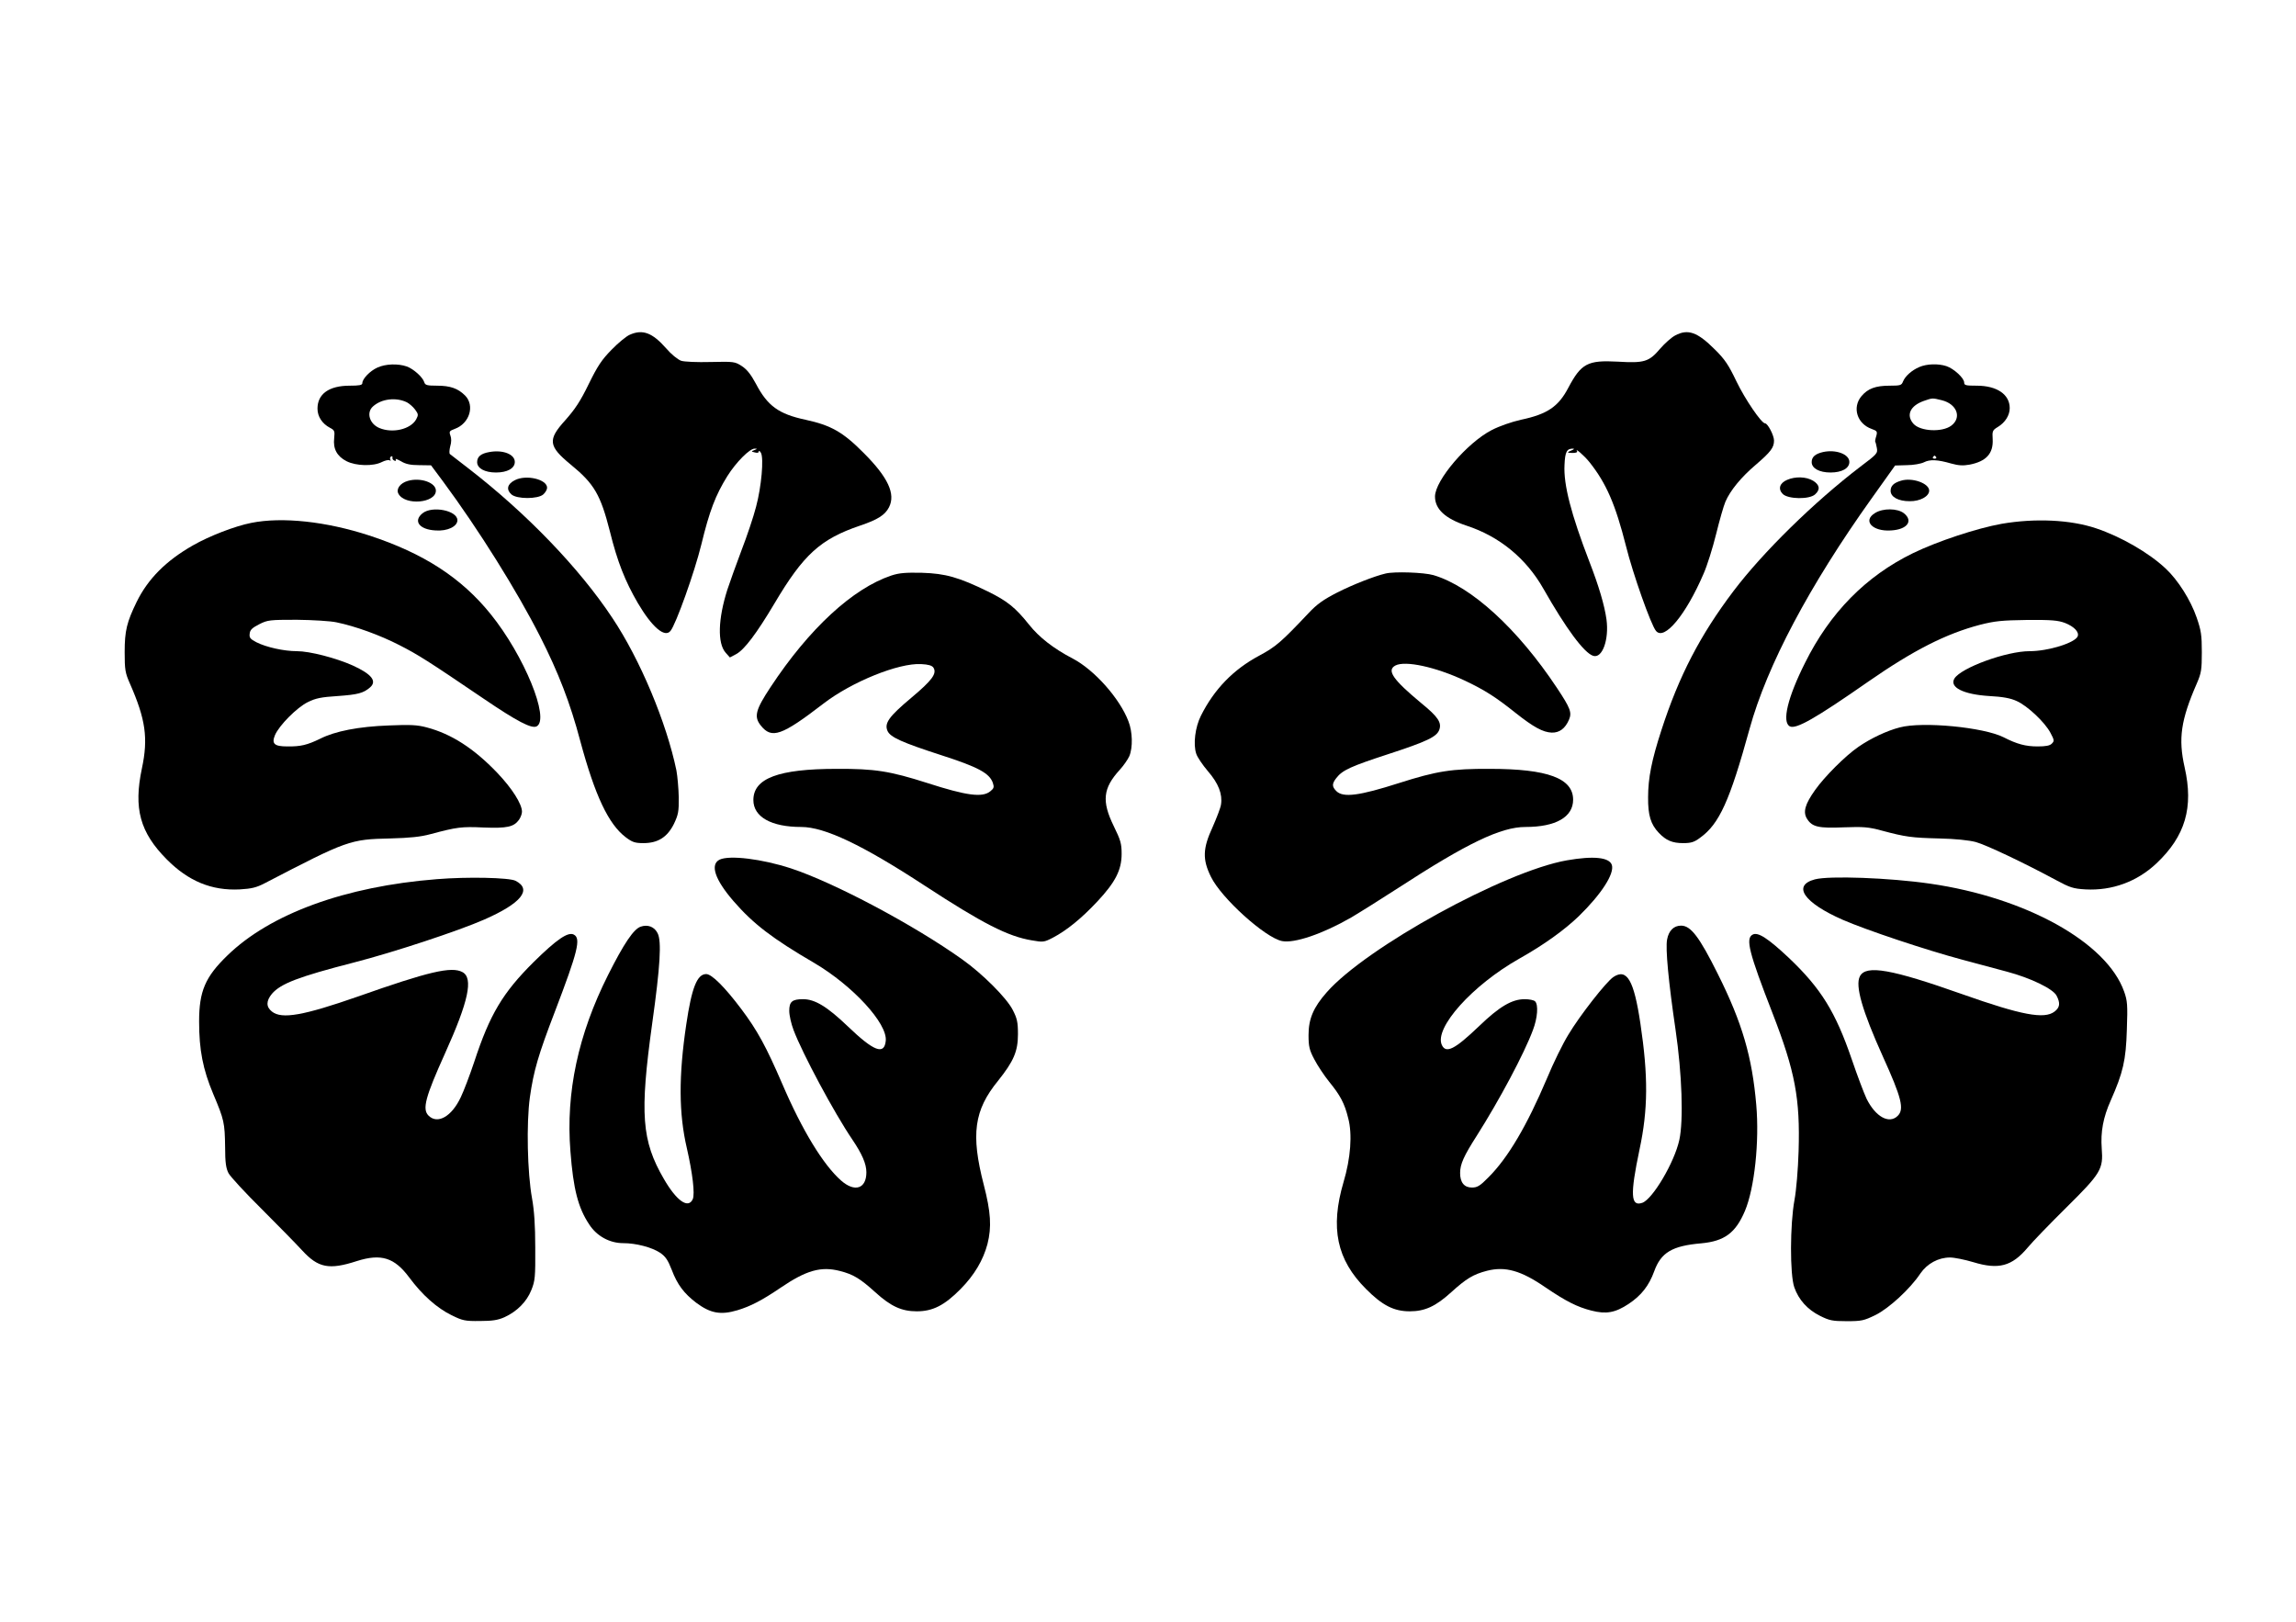
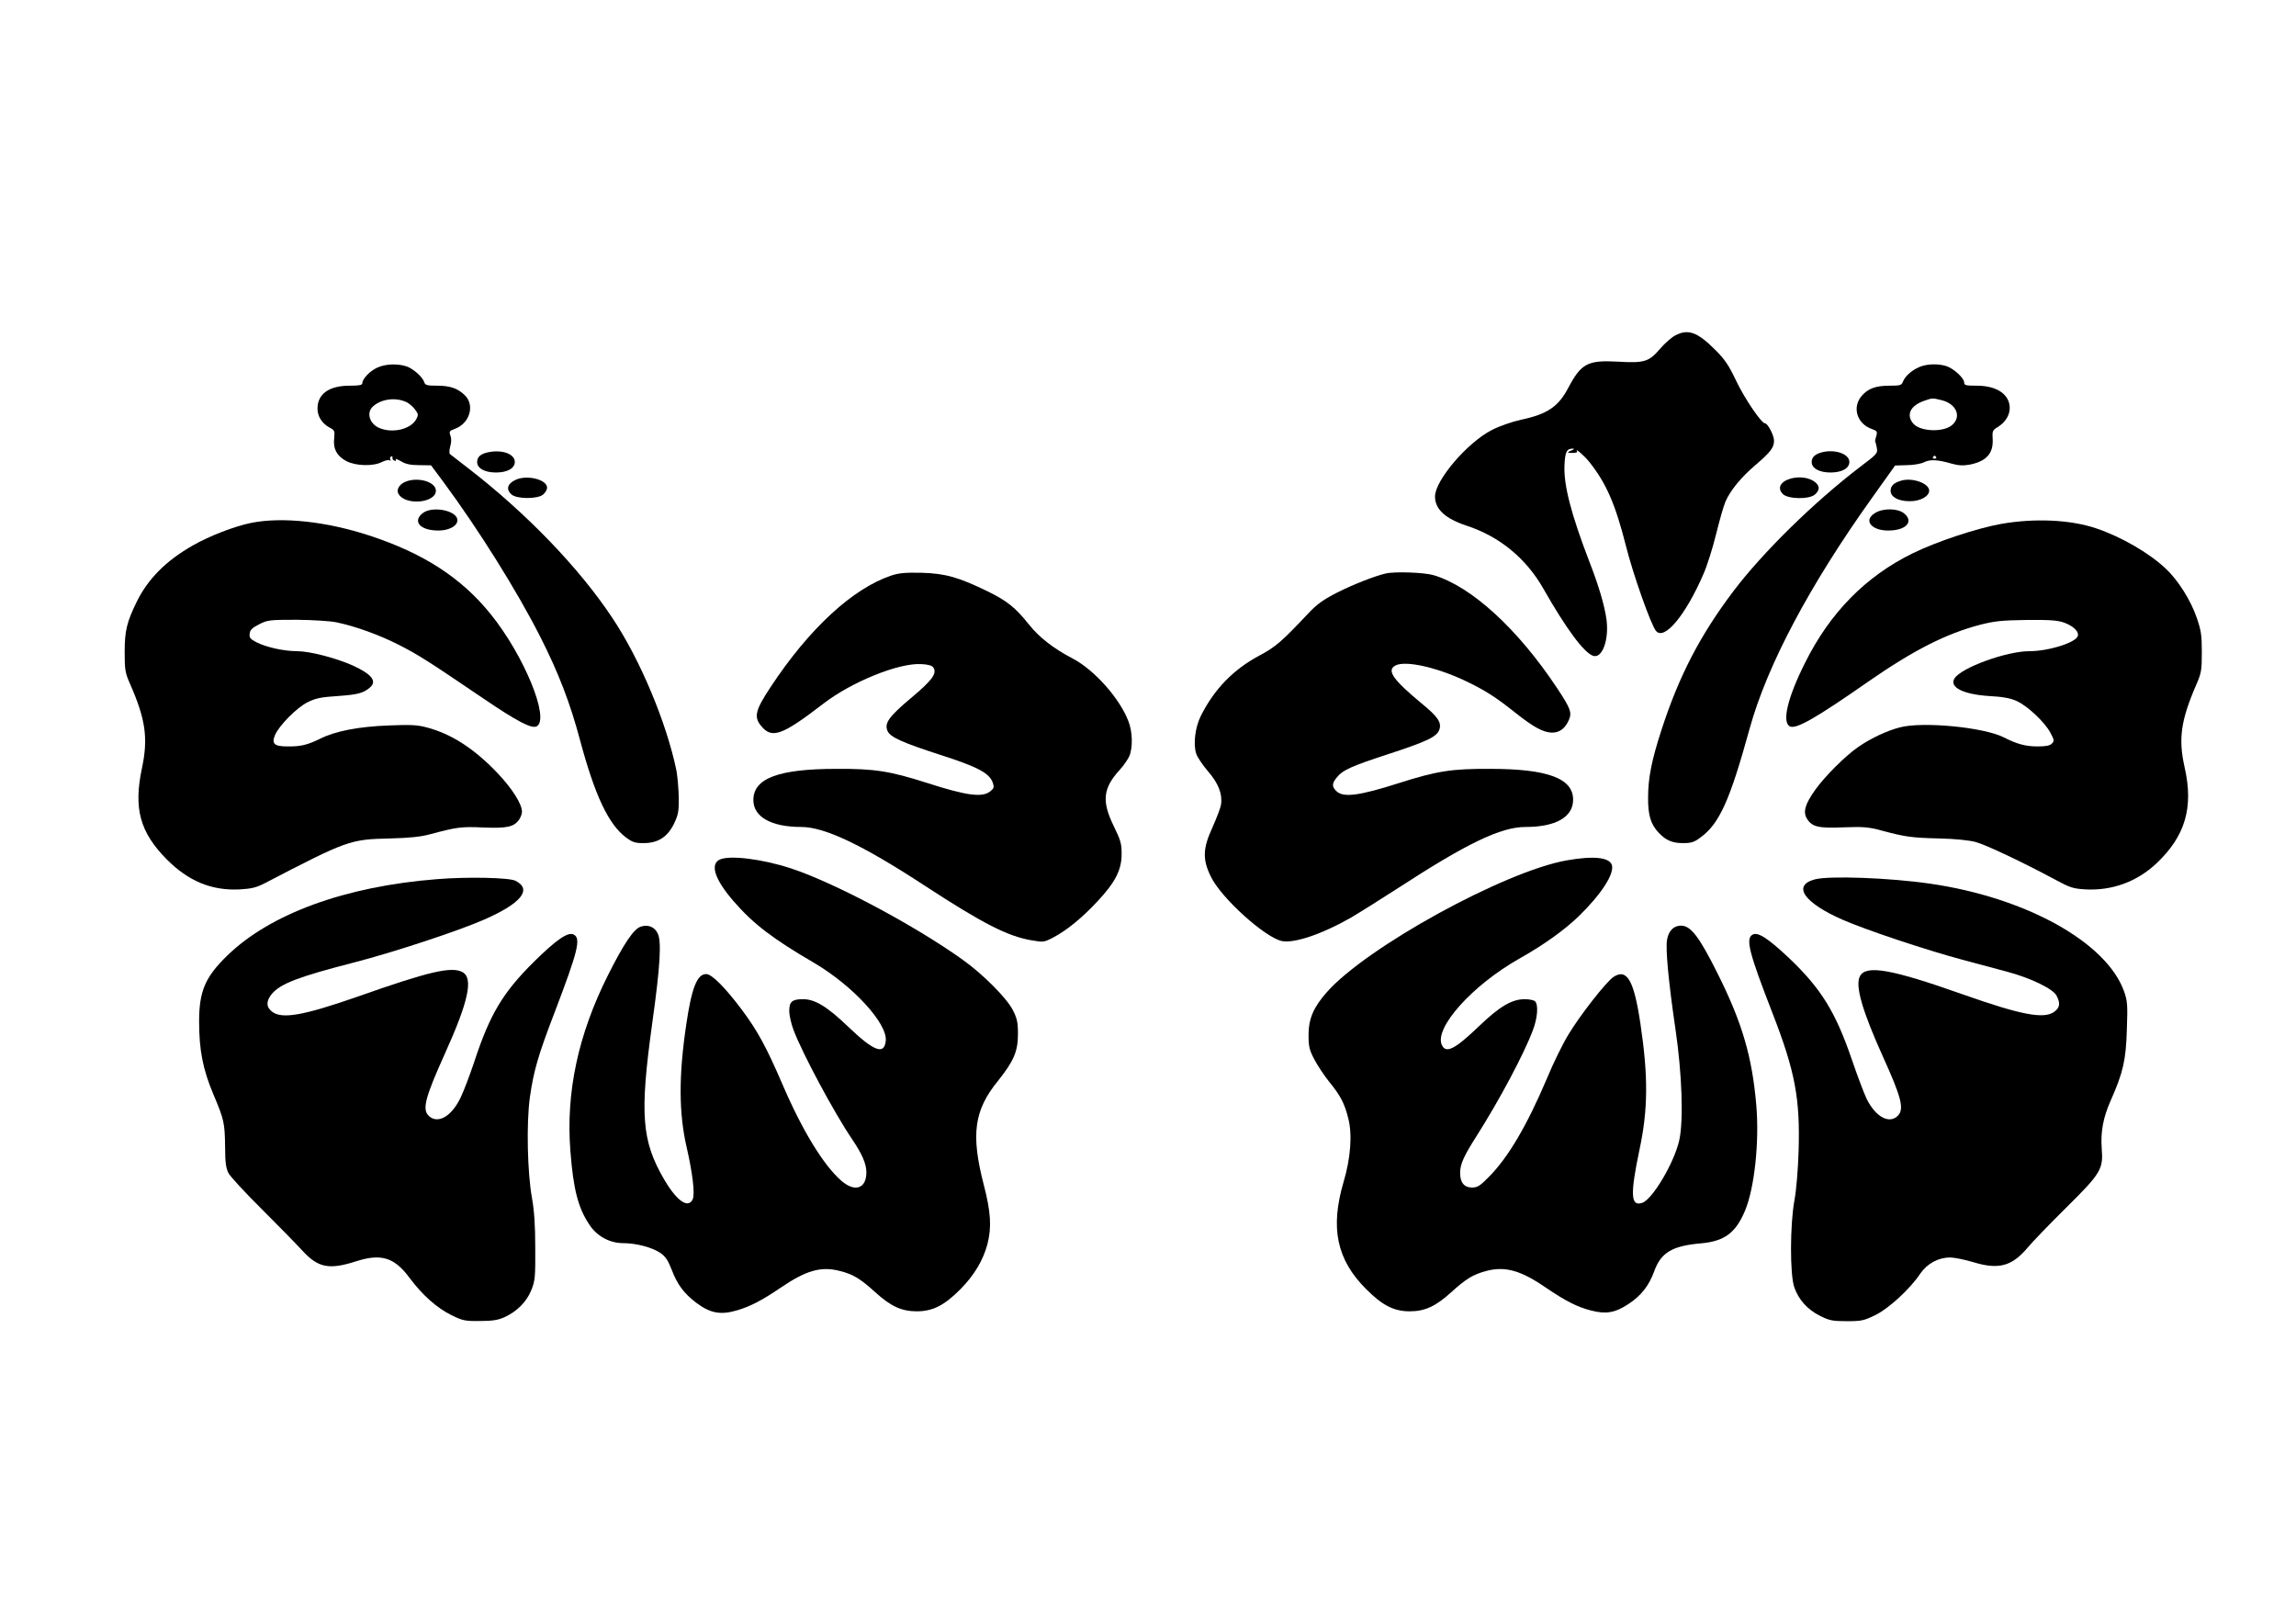
<svg xmlns="http://www.w3.org/2000/svg" version="1.0" width="1280pt" height="904pt" viewBox="0 0 1280 904" preserveAspectRatio="xMidYMid meet">
  <g transform="translate(0,904) scale(0.1,-0.1)" fill="#000000" stroke="none">
-     <path d="M3511 7174 c-19 -8 -64 -45 -101 -83 -55 -56 -78 -90 -128 -192 -47 -97 -77 -141 -131 -202 -99 -109 -94 -144 31 -247 131 -107 166 -168 218 -372 42 -170 85 -278 156 -400 79 -134 150 -195 182 -155 30 36 135 330 172 482 45 186 79 275 145 381 49 78 125 154 152 153 16 0 16 -1 -1 -8 -19 -7 -19 -8 2 -13 13 -4 22 -2 22 5 0 7 6 3 12 -7 17 -30 3 -189 -27 -301 -14 -55 -51 -165 -82 -245 -30 -80 -65 -177 -78 -217 -52 -163 -56 -298 -10 -351 l24 -27 36 19 c45 25 112 113 212 281 162 274 257 360 478 435 98 33 139 59 161 102 38 74 -5 167 -141 303 -116 117 -182 154 -324 185 -150 32 -212 77 -277 201 -27 50 -49 79 -78 98 -39 25 -43 26 -174 23 -76 -2 -147 1 -165 7 -19 7 -55 36 -84 70 -76 86 -130 107 -202 75z" />
-     <path d="M9339 7170 c-21 -11 -58 -44 -84 -74 -62 -73 -88 -81 -237 -72 -167 9 -203 -10 -275 -146 -55 -105 -117 -147 -264 -178 -53 -12 -119 -35 -162 -57 -137 -70 -317 -281 -317 -371 0 -70 57 -123 175 -162 184 -60 333 -182 430 -353 125 -220 226 -357 277 -373 51 -16 89 91 74 203 -11 79 -43 187 -95 321 -102 265 -145 430 -139 540 3 74 13 92 48 91 8 0 5 -4 -7 -9 -30 -12 -29 -15 6 -15 16 0 27 4 23 9 -14 23 41 -25 69 -60 94 -118 145 -236 204 -469 38 -153 139 -439 167 -472 46 -56 166 88 265 318 20 45 51 144 70 221 19 77 42 158 52 181 27 63 88 137 168 205 85 73 103 97 103 136 0 29 -35 96 -50 96 -20 0 -112 135 -160 235 -43 90 -64 122 -120 177 -97 97 -150 116 -221 78z" />
+     <path d="M9339 7170 c-21 -11 -58 -44 -84 -74 -62 -73 -88 -81 -237 -72 -167 9 -203 -10 -275 -146 -55 -105 -117 -147 -264 -178 -53 -12 -119 -35 -162 -57 -137 -70 -317 -281 -317 -371 0 -70 57 -123 175 -162 184 -60 333 -182 430 -353 125 -220 226 -357 277 -373 51 -16 89 91 74 203 -11 79 -43 187 -95 321 -102 265 -145 430 -139 540 3 74 13 92 48 91 8 0 5 -4 -7 -9 -30 -12 -29 -15 6 -15 16 0 27 4 23 9 -14 23 41 -25 69 -60 94 -118 145 -236 204 -469 38 -153 139 -439 167 -472 46 -56 166 88 265 318 20 45 51 144 70 221 19 77 42 158 52 181 27 63 88 137 168 205 85 73 103 97 103 136 0 29 -35 96 -50 96 -20 0 -112 135 -160 235 -43 90 -64 122 -120 177 -97 97 -150 116 -221 78" />
    <path d="M2104 6991 c-42 -19 -84 -63 -84 -87 0 -11 -18 -14 -70 -14 -116 0 -180 -46 -180 -128 0 -44 26 -84 70 -107 25 -13 27 -18 23 -58 -7 -59 16 -101 69 -128 53 -27 149 -29 196 -5 18 9 38 14 44 10 6 -4 8 -3 4 4 -3 6 -2 14 4 17 6 4 9 1 8 -6 -2 -6 3 -14 11 -17 8 -3 11 0 7 7 -4 6 9 1 29 -10 26 -16 53 -22 102 -22 l66 -1 67 -90 c199 -269 412 -610 541 -864 102 -201 168 -371 224 -583 82 -304 157 -463 253 -536 37 -28 52 -33 99 -33 81 0 133 33 170 107 24 51 28 68 27 148 -1 49 -7 117 -13 150 -55 266 -202 618 -357 850 -184 278 -479 584 -804 835 -52 40 -98 76 -102 79 -4 4 -3 23 2 43 7 22 7 45 1 60 -8 22 -6 26 24 37 83 30 113 130 58 186 -40 40 -83 55 -157 55 -56 0 -66 3 -71 20 -9 28 -59 73 -97 87 -49 17 -118 15 -164 -6z m165 -194 c13 -7 34 -25 45 -40 19 -26 19 -30 6 -55 -31 -55 -131 -79 -205 -48 -55 23 -74 86 -36 120 47 43 129 53 190 23z" />
    <path d="M10700 6994 c-42 -18 -79 -51 -91 -81 -8 -21 -15 -23 -74 -23 -79 0 -122 -16 -158 -59 -52 -63 -24 -153 57 -182 31 -11 33 -15 26 -40 -5 -15 -7 -29 -6 -31 2 -2 6 -17 9 -34 6 -31 2 -35 -91 -105 -258 -197 -543 -476 -708 -694 -186 -246 -304 -473 -402 -776 -54 -166 -74 -266 -74 -374 -1 -100 15 -151 60 -198 40 -42 75 -57 135 -57 44 0 62 5 95 30 107 77 165 205 276 608 97 352 333 797 679 1282 l132 185 66 2 c36 0 79 8 95 16 33 17 76 15 152 -7 40 -11 65 -13 103 -6 92 18 132 62 128 141 -3 46 -1 51 29 69 41 25 66 65 66 105 0 76 -71 125 -184 125 -61 0 -70 2 -70 18 0 24 -57 77 -99 91 -46 15 -109 13 -151 -5z m125 -185 c85 -21 113 -97 53 -142 -51 -38 -173 -32 -211 11 -42 48 -18 100 58 127 49 17 47 17 100 4z m-31 -317 c3 -5 -1 -9 -9 -9 -8 0 -12 4 -9 9 3 4 7 8 9 8 2 0 6 -4 9 -8z" />
    <path d="M2728 6520 c-47 -8 -68 -26 -68 -56 0 -35 43 -58 105 -58 63 0 105 23 105 59 0 43 -67 69 -142 55z" />
    <path d="M10163 6520 c-43 -10 -63 -27 -63 -56 0 -35 43 -58 105 -58 63 0 105 23 105 59 0 43 -75 71 -147 55z" />
    <path d="M2870 6363 c-42 -21 -49 -52 -19 -79 30 -27 148 -27 178 0 12 11 21 27 21 37 0 47 -117 75 -180 42z" />
    <path d="M9963 6365 c-42 -18 -52 -51 -24 -79 30 -29 148 -31 180 -2 30 27 26 53 -11 76 -38 23 -99 25 -145 5z" />
    <path d="M2273 6359 c-42 -12 -66 -45 -52 -71 36 -68 209 -53 209 17 0 45 -87 75 -157 54z" />
    <path d="M10597 6360 c-40 -12 -57 -29 -57 -56 0 -34 42 -58 106 -58 58 -1 109 27 109 59 0 41 -96 75 -158 55z" />
    <path d="M2356 6179 c-54 -43 -19 -91 72 -96 66 -5 122 22 122 57 0 54 -140 82 -194 39z" />
    <path d="M10453 6180 c-71 -43 -14 -104 89 -97 91 5 126 53 72 96 -36 28 -117 29 -161 1z" />
    <path d="M1400 6125 c-91 -18 -233 -73 -324 -125 -151 -86 -251 -187 -314 -315 -55 -113 -67 -161 -67 -280 0 -99 3 -116 29 -175 88 -200 103 -305 67 -474 -47 -223 -11 -356 139 -507 120 -121 250 -175 407 -167 66 4 92 10 140 35 460 239 474 244 698 249 111 3 170 9 225 24 146 39 173 43 296 37 131 -5 169 3 198 44 9 13 16 33 16 44 0 43 -55 130 -138 217 -130 136 -256 217 -393 253 -52 14 -91 16 -209 11 -171 -6 -302 -32 -385 -74 -72 -35 -109 -44 -183 -43 -73 0 -89 15 -69 63 23 54 122 154 183 184 44 22 75 28 168 34 111 8 142 16 179 48 40 35 9 74 -96 122 -94 42 -240 80 -312 80 -72 0 -171 22 -226 50 -34 18 -40 25 -37 48 2 21 14 32 53 52 47 24 59 25 210 25 89 -1 187 -7 220 -14 107 -22 244 -72 351 -127 104 -53 158 -87 469 -298 187 -127 269 -170 297 -155 75 40 -70 395 -257 626 -163 202 -374 339 -677 438 -239 78 -485 105 -658 70z" />
    <path d="M11159 6120 c-139 -25 -357 -97 -495 -164 -262 -128 -462 -331 -601 -611 -97 -193 -130 -330 -85 -354 34 -18 143 44 437 249 252 175 433 267 623 317 83 21 121 25 262 27 138 1 173 -2 213 -17 50 -20 79 -50 70 -74 -14 -36 -163 -83 -268 -83 -130 0 -381 -92 -419 -152 -30 -49 49 -89 193 -98 76 -4 120 -12 154 -28 59 -26 157 -118 188 -177 22 -41 22 -46 8 -60 -11 -12 -35 -16 -80 -16 -66 0 -115 13 -189 51 -111 56 -452 89 -579 55 -71 -18 -162 -61 -230 -108 -72 -49 -190 -167 -242 -241 -57 -80 -69 -124 -44 -162 28 -44 65 -52 204 -46 109 4 137 2 211 -18 135 -36 167 -40 320 -44 92 -2 167 -10 205 -20 58 -16 267 -115 447 -212 78 -42 96 -48 165 -52 147 -8 287 43 395 145 161 152 208 312 157 536 -36 160 -21 263 68 467 25 58 28 76 28 175 0 95 -4 121 -29 193 -33 96 -104 209 -173 273 -94 88 -248 177 -388 224 -143 48 -340 57 -526 25z" />
    <path d="M4970 5832 c-216 -72 -459 -296 -674 -622 -84 -127 -94 -165 -55 -214 61 -77 116 -58 350 122 157 121 419 227 544 220 41 -2 61 -8 69 -20 20 -33 -7 -70 -125 -169 -124 -104 -150 -141 -131 -184 16 -35 81 -64 300 -135 205 -66 268 -100 287 -154 8 -24 6 -31 -14 -47 -44 -36 -131 -25 -351 46 -210 67 -294 80 -505 79 -326 0 -465 -53 -465 -174 0 -94 100 -150 267 -150 130 0 341 -100 688 -327 323 -211 464 -283 597 -305 63 -11 68 -11 118 15 76 40 158 106 247 201 101 108 136 176 136 266 0 58 -6 77 -44 155 -68 139 -60 211 33 313 22 24 46 59 54 77 20 48 18 136 -5 194 -48 127 -190 287 -311 350 -107 56 -187 118 -244 190 -75 94 -121 131 -229 184 -162 79 -236 100 -367 104 -91 2 -127 -1 -170 -15z" />
    <path d="M7725 5843 c-64 -15 -183 -62 -270 -106 -78 -40 -113 -65 -160 -115 -153 -162 -182 -187 -275 -237 -144 -77 -251 -187 -325 -335 -32 -63 -44 -159 -26 -212 6 -19 36 -63 65 -97 59 -68 82 -128 73 -186 -3 -20 -25 -76 -47 -126 -55 -119 -57 -180 -9 -277 58 -119 302 -339 396 -358 68 -14 227 40 385 131 46 27 164 101 263 165 383 249 572 340 709 340 169 0 266 55 266 152 0 119 -141 172 -465 172 -211 1 -295 -12 -505 -79 -222 -71 -312 -83 -350 -45 -25 25 -25 41 0 73 34 44 81 65 286 132 221 72 274 98 288 137 14 40 -7 72 -99 147 -159 132 -196 184 -146 211 55 29 225 -8 387 -84 110 -52 173 -92 283 -180 101 -80 153 -108 202 -110 43 -1 75 23 96 72 17 40 8 64 -67 177 -219 330 -478 567 -689 629 -52 15 -216 21 -266 9z" />
    <path d="M4012 4248 c-55 -27 -26 -112 77 -231 110 -127 217 -209 452 -346 213 -126 407 -336 397 -433 -8 -81 -66 -59 -211 80 -116 111 -184 152 -250 152 -61 0 -77 -14 -77 -65 0 -25 11 -73 24 -107 49 -130 226 -461 328 -611 54 -80 78 -135 78 -182 0 -92 -65 -113 -141 -46 -99 87 -217 280 -328 539 -90 208 -138 297 -229 418 -92 122 -164 194 -195 194 -51 0 -81 -77 -111 -280 -43 -288 -42 -497 3 -690 32 -140 46 -256 33 -285 -25 -55 -90 -10 -161 113 -124 213 -135 363 -65 867 45 321 53 459 30 503 -18 36 -55 50 -95 36 -39 -14 -93 -94 -181 -269 -167 -332 -236 -655 -210 -982 16 -212 43 -316 105 -409 42 -65 114 -104 189 -104 72 0 159 -23 205 -53 31 -21 44 -40 66 -96 31 -82 68 -131 136 -183 79 -59 136 -70 230 -42 73 22 137 55 240 125 144 98 226 121 331 94 75 -19 113 -42 198 -119 86 -78 146 -106 231 -106 89 0 154 33 244 124 77 78 126 161 150 251 24 95 19 178 -21 332 -72 279 -54 414 80 578 87 109 111 164 111 260 0 68 -5 88 -29 135 -34 67 -169 202 -282 282 -269 192 -714 428 -954 507 -162 53 -343 75 -398 49z" />
    <path d="M8735 4244 c-347 -61 -1119 -485 -1339 -736 -74 -84 -101 -148 -101 -238 0 -64 5 -84 32 -135 17 -33 54 -89 82 -124 63 -77 87 -122 107 -204 24 -89 14 -223 -26 -357 -75 -255 -38 -432 125 -595 91 -92 156 -125 244 -125 85 0 145 28 231 106 85 77 123 100 200 120 102 26 190 1 325 -92 115 -78 178 -110 257 -130 82 -21 133 -12 207 37 71 47 114 102 143 182 38 105 100 142 262 156 130 12 192 58 244 181 53 126 81 385 63 591 -23 267 -78 457 -214 729 -103 207 -151 270 -205 270 -41 0 -69 -28 -78 -77 -10 -50 8 -238 47 -503 36 -245 45 -506 21 -615 -27 -124 -148 -329 -206 -350 -65 -23 -69 44 -16 296 48 224 49 410 5 704 -36 241 -75 308 -150 259 -40 -26 -189 -217 -251 -321 -31 -50 -85 -160 -120 -245 -112 -264 -217 -442 -325 -550 -48 -49 -63 -58 -93 -58 -43 0 -66 28 -66 81 0 49 20 94 93 208 125 197 264 457 313 589 26 68 31 141 12 160 -7 7 -33 12 -58 12 -71 0 -141 -41 -255 -151 -135 -129 -184 -154 -207 -104 -43 95 170 333 432 481 137 77 251 159 332 237 125 122 199 236 184 285 -14 43 -102 52 -251 26z" />
    <path d="M2435 4139 c-510 -40 -929 -193 -1168 -426 -123 -119 -157 -199 -157 -367 0 -159 21 -267 79 -405 61 -144 64 -160 66 -296 0 -86 5 -118 19 -145 10 -19 93 -109 185 -200 91 -91 193 -195 226 -231 89 -97 150 -109 304 -59 136 43 210 20 293 -92 72 -97 154 -170 236 -210 61 -30 75 -33 157 -32 70 0 101 5 137 21 70 32 124 86 150 151 21 52 23 72 22 237 0 126 -6 208 -18 275 -26 143 -32 417 -12 563 21 148 47 237 140 479 127 333 146 407 105 428 -32 17 -95 -26 -224 -153 -172 -171 -244 -291 -331 -556 -25 -75 -59 -164 -75 -197 -51 -109 -130 -153 -180 -103 -36 36 -18 103 92 347 131 290 159 420 97 453 -61 33 -188 3 -582 -136 -304 -106 -425 -128 -480 -84 -33 26 -33 59 0 99 49 57 148 95 459 175 218 56 582 176 725 239 207 91 268 168 174 216 -35 18 -268 23 -439 9z" />
    <path d="M10118 4138 c-128 -34 -62 -130 154 -225 130 -57 469 -170 668 -223 85 -23 198 -53 250 -67 131 -35 255 -95 275 -133 22 -42 19 -66 -11 -89 -57 -44 -184 -20 -515 97 -393 139 -536 165 -570 100 -28 -52 13 -193 128 -448 104 -229 120 -293 83 -330 -48 -48 -124 -6 -174 95 -15 32 -52 130 -82 218 -91 266 -172 397 -351 567 -117 110 -173 146 -202 130 -41 -21 -21 -100 111 -439 126 -325 154 -475 145 -769 -3 -100 -13 -219 -23 -272 -25 -136 -26 -415 -1 -486 24 -69 73 -124 143 -159 52 -26 69 -30 149 -30 83 0 96 3 160 34 75 37 194 146 251 232 38 55 100 89 165 89 25 0 83 -12 130 -26 141 -43 215 -23 302 80 28 34 126 135 218 226 192 190 205 213 196 327 -7 93 8 174 50 268 69 156 85 224 90 395 5 138 3 161 -15 212 -97 275 -548 525 -1082 602 -228 33 -562 45 -642 24z" />
  </g>
</svg>